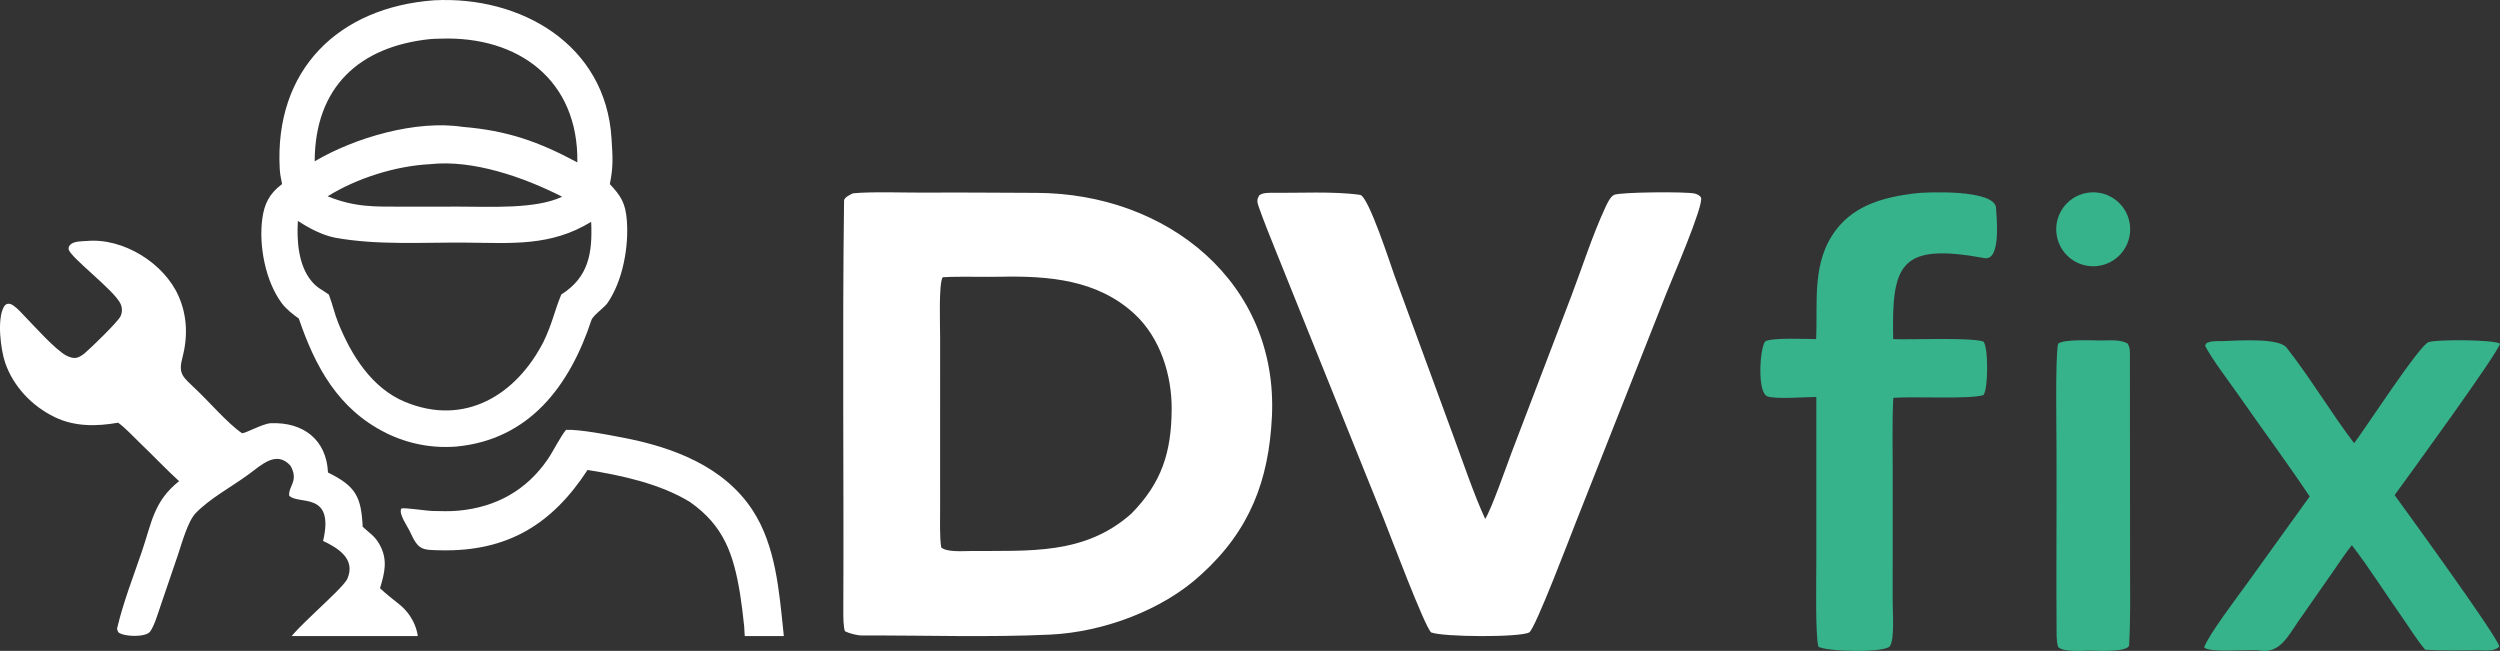
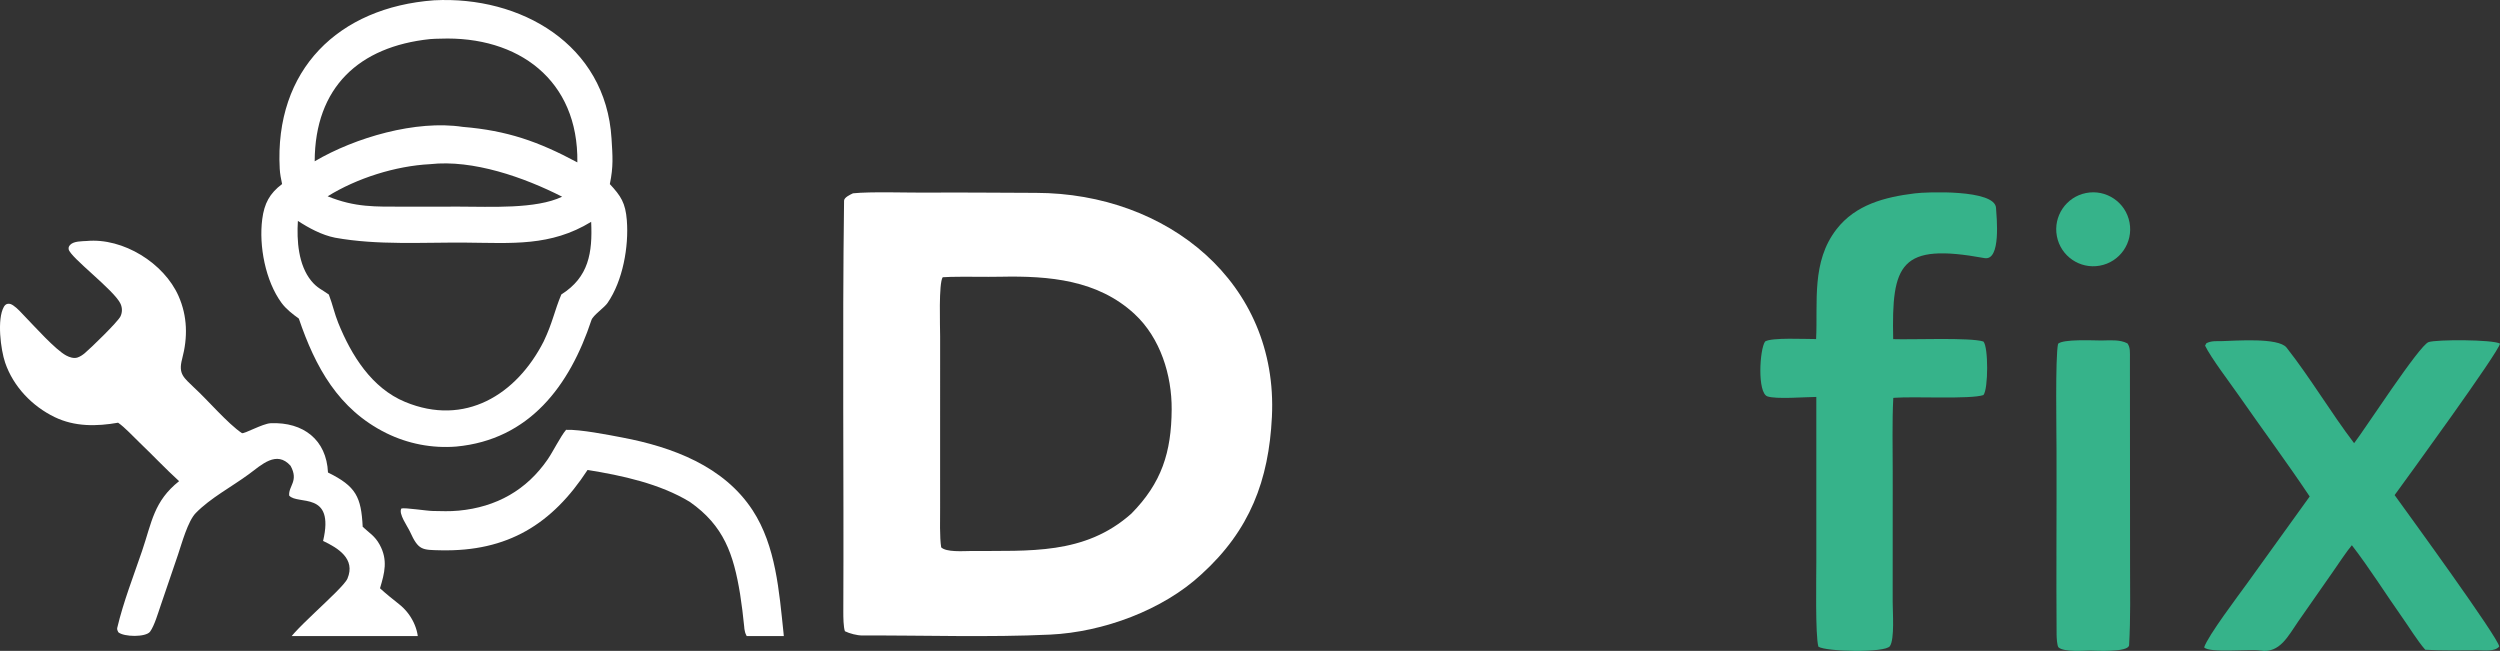
<svg xmlns="http://www.w3.org/2000/svg" width="169" height="44" viewBox="0 0 169 44" fill="none">
  <rect x="0" y="0" width="169" height="44" fill="#333333" stroke="none" />
  <g clip-path="url(#clip0_2002_2)">
    <path d="M29.341 0.02C35.174 -0.286 40.95 2.981 41.339 9.362C41.413 10.563 41.475 11.238 41.225 12.444C41.973 13.249 42.282 13.716 42.374 14.892C42.513 16.676 42.104 18.974 41.078 20.467C40.874 20.787 40.091 21.307 39.981 21.638C38.514 26.08 35.78 29.727 30.839 30.188C29.208 30.317 27.574 30.002 26.105 29.275C22.881 27.674 21.316 24.819 20.201 21.536C19.788 21.239 19.34 20.894 19.033 20.477C17.944 18.995 17.493 16.625 17.727 14.818C17.866 13.751 18.225 13.077 19.069 12.442C18.998 12.109 18.928 11.756 18.91 11.416C18.542 4.701 22.89 0.495 29.341 0.02ZM22.225 19.907L22.246 19.96C22.48 20.57 22.617 21.216 22.865 21.828C23.75 24.016 25.123 26.233 27.388 27.171C31.414 28.839 34.907 26.708 36.754 23.078C37.368 21.788 37.471 21.034 37.946 19.906C39.799 18.738 40.059 17.091 39.963 14.996C37.217 16.672 34.605 16.427 31.492 16.401C28.567 16.377 25.52 16.589 22.647 16.068C21.754 15.89 20.886 15.42 20.137 14.933C20.055 16.254 20.163 17.91 21.041 18.984C21.442 19.475 21.764 19.576 22.225 19.907ZM21.273 10.903C24.016 9.29 28.121 8.098 31.281 8.577C34.277 8.823 36.4 9.566 39.029 10.977C39.111 5.402 35.026 2.419 29.767 2.614C29.534 2.622 29.289 2.619 29.059 2.644C24.282 3.15 21.289 5.889 21.273 10.903ZM22.149 13.27C24.014 14.028 25.352 13.969 27.314 13.97L31.072 13.968C33.122 13.967 36.237 14.147 38 13.297C35.428 11.988 31.978 10.773 29.07 11.098C26.74 11.218 24.135 12.039 22.149 13.27Z" fill="white" />
    <path d="M5.854 16.291C8.336 16.06 11.09 17.797 12.067 20.006C12.678 21.387 12.698 22.81 12.312 24.263C12.034 25.308 12.438 25.528 13.147 26.227C13.99 26.992 15.416 28.659 16.351 29.277C16.48 29.362 17.75 28.633 18.298 28.61C20.506 28.517 22.072 29.731 22.172 31.942C24.07 32.874 24.416 33.593 24.518 35.61C24.96 36.029 25.335 36.217 25.665 36.82C26.233 37.855 25.998 38.737 25.688 39.767C26.008 40.068 26.586 40.537 26.974 40.84C28.704 42.193 28.95 45.171 26.142 45.321C24.721 45.397 24.054 44.069 23.131 43.184L23.066 43.121C22.456 43.375 21.9 43.805 21.211 43.837C20.77 43.857 19.708 43.88 19.372 43.609C19.236 43.042 23.165 39.871 23.487 39.115C24.058 37.768 22.829 37.036 21.841 36.568C22.648 33.145 20.111 34.166 19.547 33.498C19.499 32.835 20.209 32.523 19.642 31.488C18.697 30.421 17.678 31.426 16.822 32.055C15.668 32.905 14.225 33.664 13.234 34.681C12.697 35.231 12.285 36.748 12.033 37.495L10.856 40.947C10.687 41.437 10.438 42.297 10.146 42.698C9.862 43.087 8.367 43.064 7.997 42.738C7.954 42.658 7.902 42.547 7.923 42.453C8.34 40.687 9.017 38.968 9.602 37.248C10.265 35.301 10.393 33.887 12.107 32.526C11.192 31.692 10.314 30.759 9.417 29.902C8.999 29.503 8.448 28.895 7.983 28.575C6.53 28.831 5.053 28.851 3.698 28.197C2.161 27.454 0.897 26.122 0.348 24.517C0.047 23.639 -0.216 21.569 0.266 20.734C0.316 20.647 0.4 20.562 0.5 20.542C0.655 20.51 0.773 20.566 0.898 20.65C1.194 20.848 1.451 21.156 1.698 21.41C2.338 22.067 3.741 23.64 4.476 24.033C4.7 24.153 4.995 24.252 5.248 24.165C5.426 24.102 5.583 23.996 5.727 23.877C6.118 23.551 7.966 21.761 8.145 21.385C8.274 21.113 8.273 20.809 8.148 20.536C7.731 19.621 4.74 17.397 4.642 16.851C4.62 16.724 4.662 16.639 4.748 16.548C4.985 16.299 5.534 16.311 5.854 16.291Z" fill="white" />
-     <path d="M38.267 29.056C39.208 29.02 41.118 29.395 42.049 29.573C45.461 30.219 48.937 31.517 50.882 34.502C52.452 36.912 52.669 39.991 52.964 42.765C52.999 43.102 53.028 43.458 52.951 43.79C52.636 44.257 51.09 44.224 50.603 44.021C50.337 43.911 50.335 42.66 50.308 42.368C50.236 41.626 50.143 40.887 50.029 40.15C49.587 37.47 48.944 35.547 46.634 33.929C44.606 32.697 42.058 32.144 39.719 31.769C37.331 35.428 34.326 37.301 29.783 37.2C28.528 37.172 28.289 37.208 27.716 35.943C27.553 35.583 26.914 34.717 27.135 34.373C27.38 34.305 28.839 34.537 29.256 34.542C29.877 34.549 30.353 34.581 31.013 34.519C33.559 34.28 35.605 33.123 37.025 31.051C37.392 30.516 37.891 29.498 38.267 29.056Z" fill="white" />
+     <path d="M38.267 29.056C39.208 29.02 41.118 29.395 42.049 29.573C45.461 30.219 48.937 31.517 50.882 34.502C52.452 36.912 52.669 39.991 52.964 42.765C52.999 43.102 53.028 43.458 52.951 43.79C50.337 43.911 50.335 42.66 50.308 42.368C50.236 41.626 50.143 40.887 50.029 40.15C49.587 37.47 48.944 35.547 46.634 33.929C44.606 32.697 42.058 32.144 39.719 31.769C37.331 35.428 34.326 37.301 29.783 37.2C28.528 37.172 28.289 37.208 27.716 35.943C27.553 35.583 26.914 34.717 27.135 34.373C27.38 34.305 28.839 34.537 29.256 34.542C29.877 34.549 30.353 34.581 31.013 34.519C33.559 34.28 35.605 33.123 37.025 31.051C37.392 30.516 37.891 29.498 38.267 29.056Z" fill="white" />
  </g>
  <path d="M57.662 13.068C58.874 12.946 61.238 13.027 62.517 13.022C64.99 13 67.573 13.034 70.034 13.038C78.909 13.053 86.427 19.108 85.981 28.183C85.771 32.459 84.5 35.842 81.219 38.82C78.613 41.246 74.561 42.731 70.997 42.899C66.818 43.095 62.488 42.942 58.297 42.959C57.944 42.96 57.428 42.827 57.117 42.672C57.015 42.396 57.007 41.711 57.008 41.385C57.05 32.114 56.936 22.831 57.059 13.565C57.062 13.343 57.485 13.152 57.662 13.068ZM76.478 34.723C78.529 32.644 79.187 30.576 79.205 27.672C79.22 25.366 78.444 22.852 76.705 21.236C74.213 18.919 70.921 18.64 67.65 18.707C66.546 18.73 65.391 18.69 64.276 18.717C64.094 18.722 63.911 18.73 63.728 18.741C63.446 19.136 63.553 22.048 63.553 22.759L63.551 29.686L63.552 34.329C63.552 35.061 63.514 36.334 63.624 37.001C63.969 37.336 65.082 37.253 65.609 37.248C69.592 37.216 73.32 37.53 76.478 34.723Z" fill="white" />
-   <path d="M85.939 13.031C87.805 13.06 90.14 12.916 91.944 13.174C92.513 13.255 94.033 17.989 94.255 18.595L98.222 29.402C98.849 31.092 99.664 33.505 100.4 35.08C100.822 34.426 101.869 31.426 102.191 30.572L106.225 20.003C106.976 18.025 107.639 15.926 108.528 14.007C108.645 13.754 108.847 13.312 109.11 13.175C109.478 12.982 114.036 12.943 114.574 13.087C114.717 13.125 114.928 13.214 114.986 13.359C115.192 13.872 113.014 18.886 112.655 19.804L106.495 35.39C106.179 36.186 103.77 42.539 103.374 42.752C102.736 43.096 97.576 43.069 96.746 42.752C96.306 42.367 93.943 36.084 93.526 35.043L88.816 23.35L86.259 16.997C85.861 15.997 85.423 14.945 85.073 13.928C84.965 13.614 84.972 13.46 85.128 13.2C85.4 13.026 85.603 13.049 85.939 13.031Z" fill="white" />
  <path d="M159.138 29.959C159.859 29.029 163.543 23.339 164.171 23.126C164.718 22.941 168.5 22.948 169 23.227C168.942 23.768 162.679 32.368 161.876 33.468C162.781 34.724 168.9 43.123 168.946 43.702C168.654 44.065 167.937 43.962 167.505 43.959C166.335 43.964 165.11 43.99 163.947 43.923C163.413 43.31 162.876 42.424 162.391 41.737C161.262 40.136 160.177 38.401 158.986 36.857C158.667 37.223 158.004 38.223 157.704 38.653L155.368 41.998C154.692 42.963 154.124 44.188 152.806 43.976C152.101 43.861 149.354 44.164 149 43.761C149.265 42.967 151.281 40.303 151.902 39.443L156.135 33.562C154.598 31.261 152.919 29.001 151.34 26.73C150.756 25.889 149.463 24.195 149.063 23.367L149.15 23.204C149.489 23.027 149.832 23.066 150.219 23.059C151.074 23.042 154.023 22.799 154.572 23.498C156.187 25.552 157.551 27.873 159.138 29.959Z" fill="#36B38A" />
  <path d="M129.424 13.074C130.211 12.968 134.855 12.792 134.931 14.051C134.969 14.673 135.286 17.655 134.147 17.447C128.45 16.404 127.864 17.826 127.98 22.926C129.203 22.972 133.19 22.799 134.076 23.086C134.421 23.429 134.411 26.307 134.081 26.706C133.211 27.001 129.408 26.791 128.113 26.888L127.987 26.898C127.903 28.481 127.949 30.374 127.948 31.984L127.945 40.679C127.944 41.389 128.084 43.2 127.757 43.679C127.44 44.144 123.433 44.057 122.923 43.715C122.707 42.94 122.784 39.062 122.784 37.931L122.783 26.833C122.055 26.835 120.041 27.002 119.472 26.793C118.792 26.544 118.944 23.633 119.319 23.086C119.747 22.802 122.08 22.926 122.769 22.921C122.892 20.42 122.437 17.701 124.153 15.491C125.44 13.834 127.41 13.324 129.424 13.074Z" fill="#36B38A" />
  <path d="M142.05 23.017C142.665 23.012 143.281 22.938 143.815 23.213C144.024 23.5 143.98 23.857 143.983 24.246L143.992 38.155C143.993 39.962 144.032 41.809 143.928 43.609C143.898 44.12 141.619 43.984 141.254 43.978C140.828 43.986 139.544 44.087 139.165 43.772C139.053 43.679 139.028 43.091 139.026 42.898C138.995 38.781 139.033 34.659 139.021 30.541C139.023 29.326 138.928 24.108 139.126 23.238C139.489 22.913 141.446 23.015 142.05 23.017Z" fill="#36B38A" />
  <path d="M141.016 13.048C142.378 12.779 143.699 13.672 143.956 15.037C144.214 16.402 143.309 17.715 141.942 17.96C140.591 18.203 139.298 17.311 139.044 15.963C138.79 14.615 139.67 13.314 141.016 13.048Z" fill="#36B38A" />
  <defs>
    <clipPath id="clip0_2002_2">
      <rect width="53" height="43" fill="white" />
    </clipPath>
  </defs>
</svg>